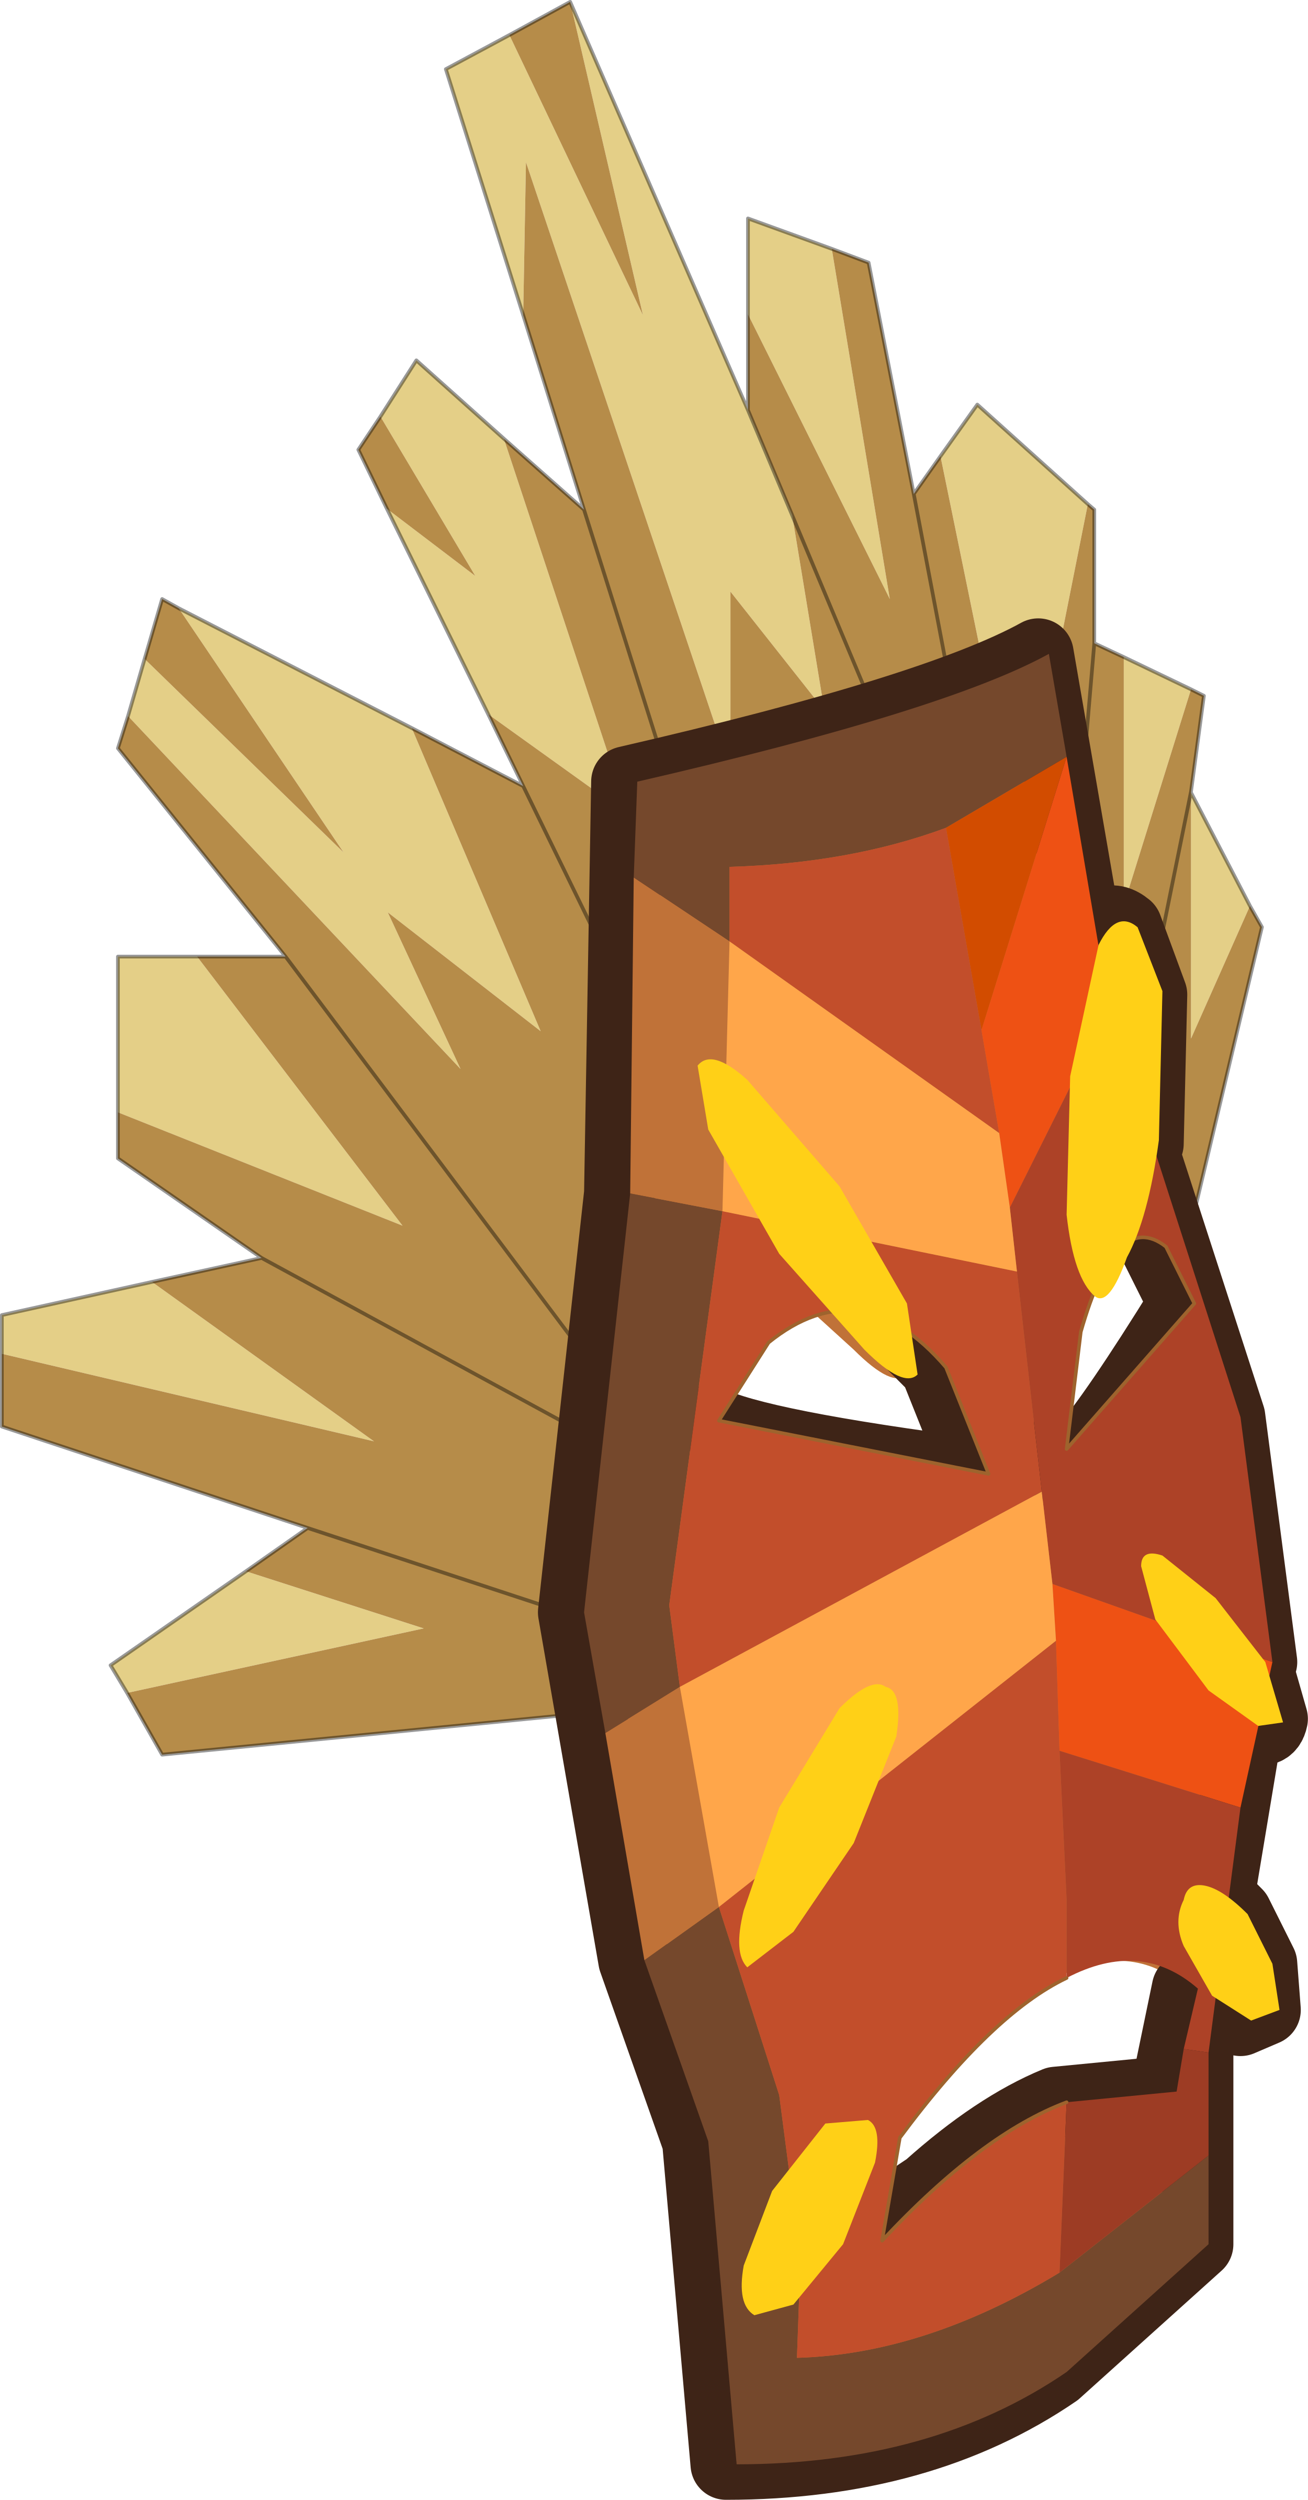
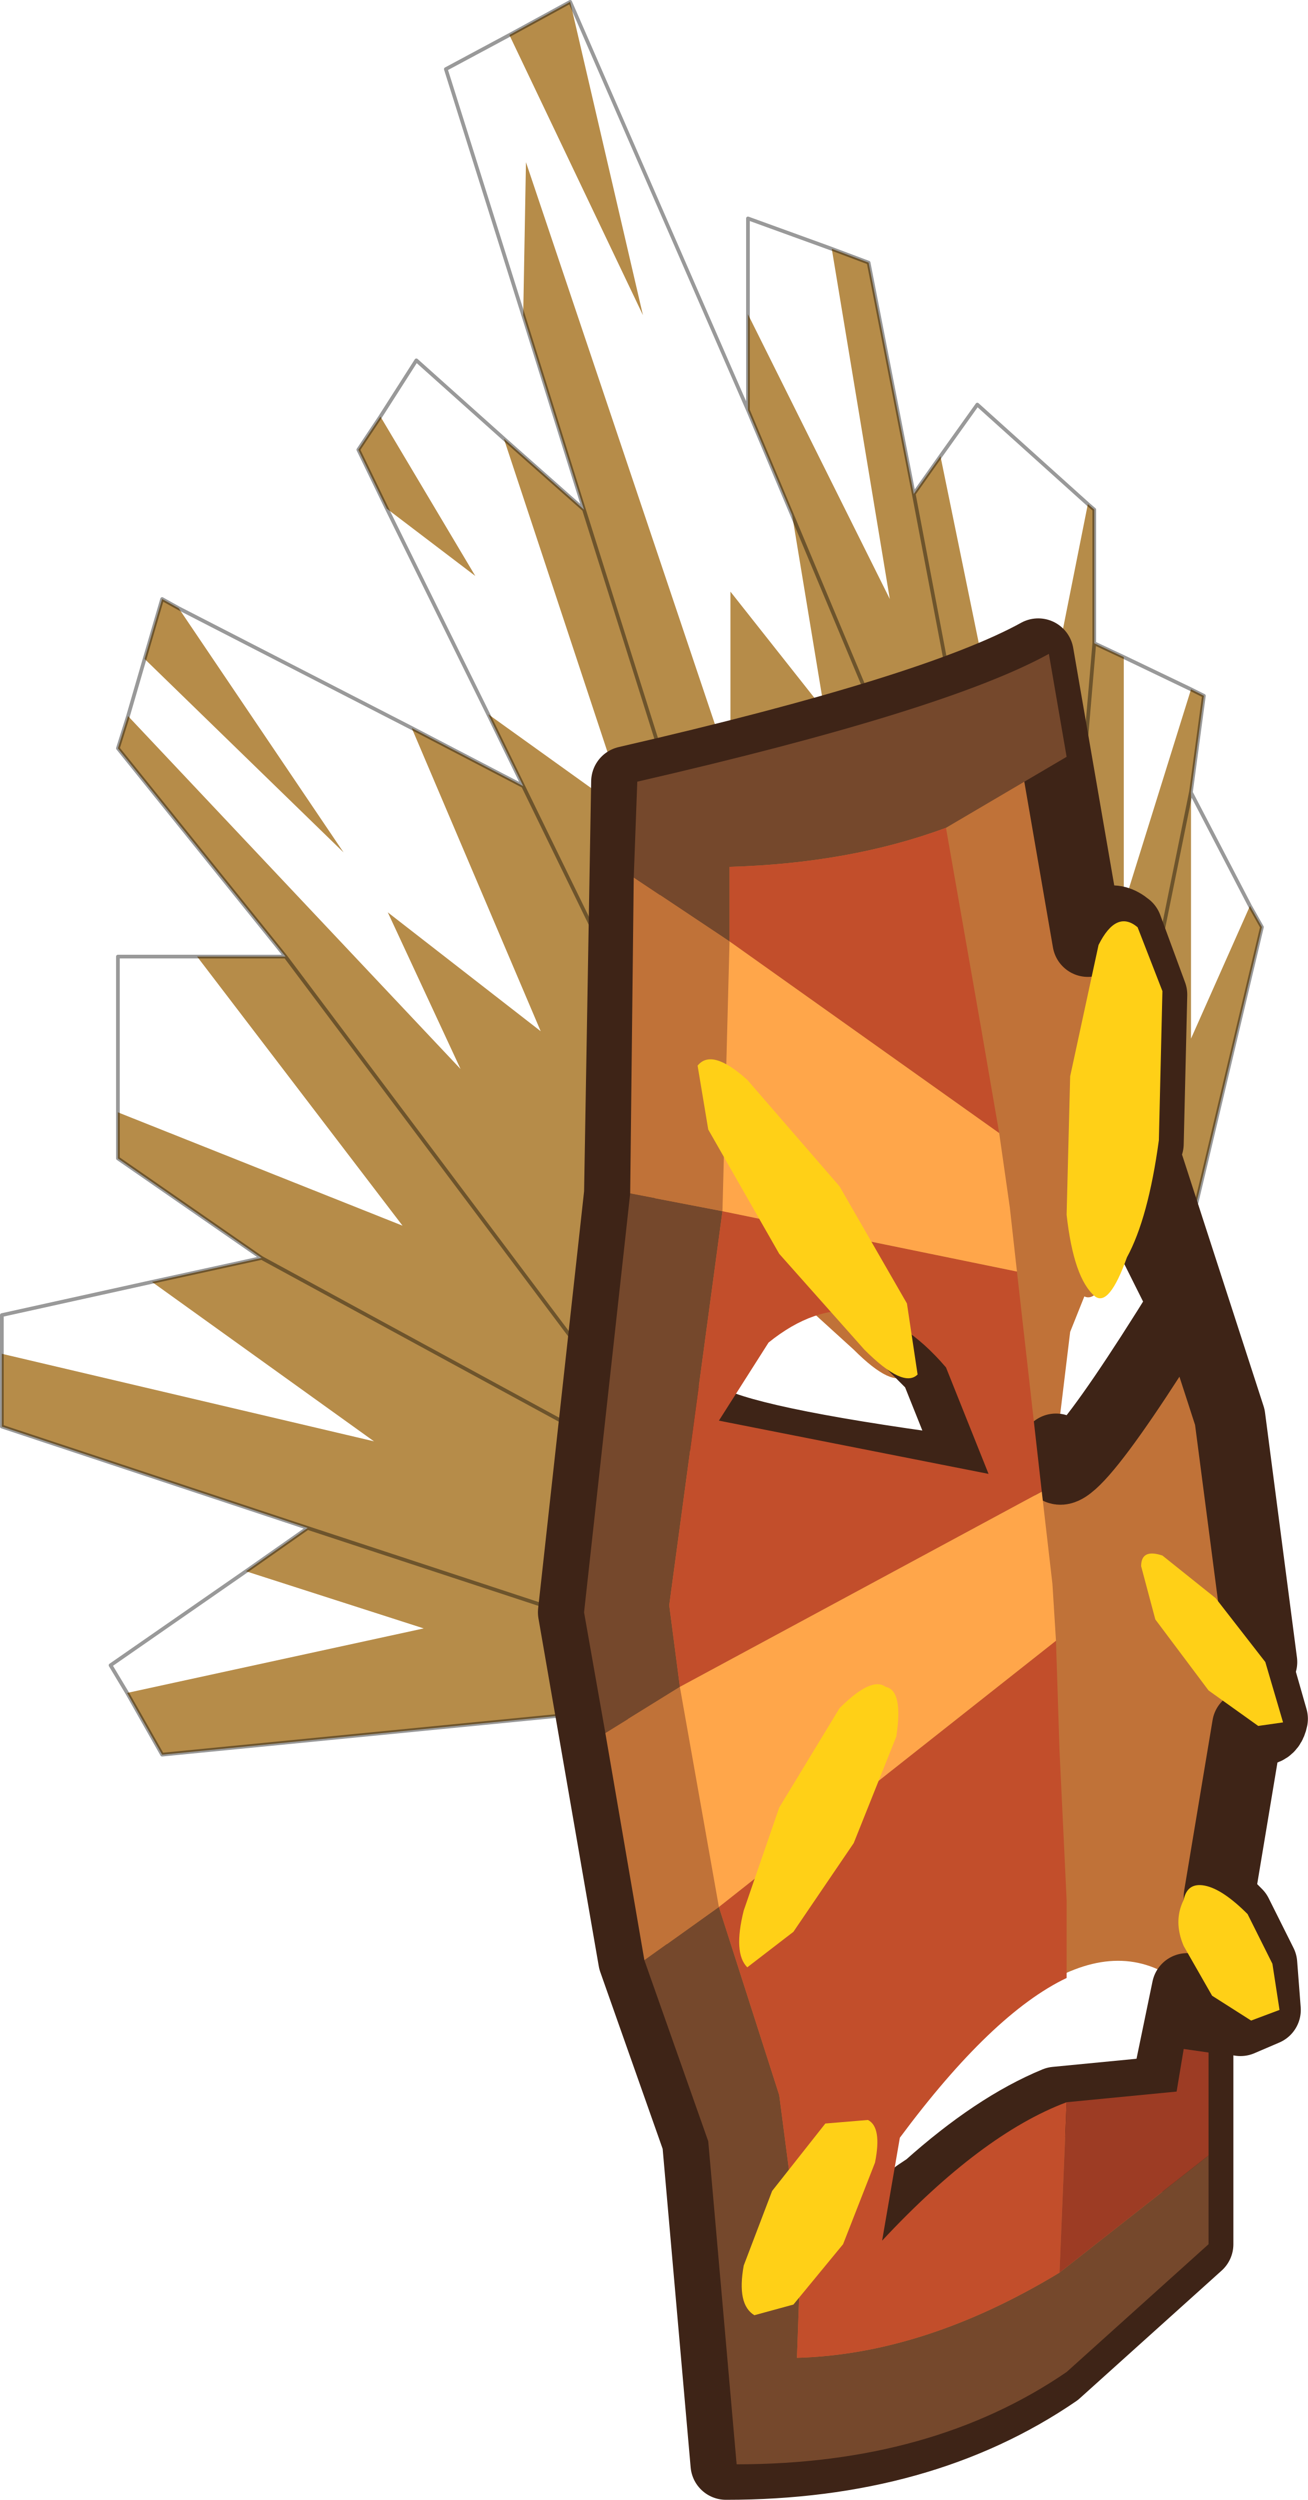
<svg xmlns="http://www.w3.org/2000/svg" xmlns:xlink="http://www.w3.org/1999/xlink" width="71px" height="135.65px">
  <g transform="matrix(1, 0, 0, 1, -298.95, 17.5)">
    <use xlink:href="#object-0" width="68.6" height="95.3" transform="matrix(1, 0, 0, 1, 298.95, -17.5)" />
    <use xlink:href="#object-1" width="10.85" height="26.5" transform="matrix(3.852, 0, 0, 3.852, 328.15, 16.05)" />
  </g>
  <defs>
    <g transform="matrix(1, 0, 0, 1, -298.95, 17.5)" id="object-0">
-       <path fill-rule="evenodd" fill="#e4cf87" stroke="none" d="M327.35 -0.4L323.15 -13.75L326.6 -15.6L333.85 -0.4L329.9 -17.4L339.55 4.75L341.95 10.45L343.7 21.05L338.6 14.6L338.6 24.3L327.5 -8.7L327.35 -0.4M359.95 18.15L363.6 19.9L359.95 31.6L359.95 18.15M363.6 25.5L366.8 31.65L363.6 38.85L363.6 25.5M344.1 -4L347.25 15L339.55 -0.45L339.55 -5.65L344.1 -4M350 7.25L352 4.45L358 9.85L355.2 23.9L355.2 16.6L353.25 23.1L350 7.25M319.6 5.1L321.55 2.05L326.3 6.3L333.05 26.7L325.45 21.25L319.95 10.1L324.75 13.75L319.6 5.1M306.8 18.25L317.6 28.75L308.65 15.5L321.3 22L328.3 38.45L320 32L323.95 40.5L305.9 21.35L306.8 18.25M305.35 42.85L305.35 34.4L309.65 34.4L320.8 49L305.35 42.85M307.2 52.05L319.25 60.7L299.05 55.95L299.05 53.85L307.2 52.05M305.85 74.35L304.95 72.85L312.3 67.75L321.95 70.85L305.85 74.35" />
      <path fill-rule="evenodd" fill="#b68c49" stroke="none" d="M327.35 -0.4L327.5 -8.7L338.6 24.3L338.6 14.6L343.7 21.05L341.95 10.45L339.55 4.75L339.55 -0.45L347.25 15L344.1 -4L346.1 -3.25L348.55 9.3L350 7.25L353.25 23.1L355.2 16.6L355.2 23.9L358 9.85L358.35 10.15L358.35 17.4L359.95 18.15L359.95 31.6L363.6 19.9L364.3 20.25L363.6 25.45L363.6 25.5L363.6 38.85L366.8 31.65L367.45 32.8L363.9 47.75L360.3 41.7L356.8 35.65L352.4 29.55L349.3 28L338.95 36.45L332.25 35.2L330.25 55.45L331.45 60.7L331.45 70.6L315.65 65.4L299.05 59.9L299.05 55.95L319.25 60.7L307.2 52.05L313.15 50.75L305.35 45.35L305.35 42.85L320.8 49L309.65 34.4L314.45 34.4L305.35 23.1L305.9 21.35L323.95 40.5L320 32L328.3 38.45L321.3 22L327.35 25.15L325.45 21.25L333.05 26.7L326.3 6.3L330.65 10.15L327.35 -0.4M329.9 -17.4L333.85 -0.4L326.6 -15.6L329.9 -17.4M352.4 29.55L348.55 9.3L352.4 29.55M360.3 41.7L363.6 25.45L360.3 41.7M349.3 28L341.95 10.45L349.3 28M356.8 35.65L358.35 17.4L356.8 35.65M319.6 5.1L324.75 13.75L319.95 10.1L318.4 6.9L319.6 5.1M306.8 18.25L307.75 15L308.65 15.5L317.6 28.75L306.8 18.25M330.25 55.45L314.45 34.4L330.25 55.45M332.25 35.2L327.35 25.15L332.25 35.2M315.65 65.4L331.45 70.6L332.25 75.3L307.75 77.7L305.85 74.35L321.95 70.85L312.3 67.75L315.65 65.4M331.45 60.7L313.15 50.75L331.45 60.7M338.95 36.45L330.65 10.15L338.95 36.45" />
      <path fill="none" stroke="#000000" stroke-opacity="0.4" stroke-width="0.2" stroke-linecap="round" stroke-linejoin="round" d="M326.6 -15.6L323.15 -13.75L327.35 -0.4L330.65 10.15L326.3 6.3L321.55 2.05L319.6 5.1L318.4 6.9L319.95 10.1L325.45 21.25L327.35 25.15L321.3 22L308.65 15.5L307.75 15L306.8 18.25L305.9 21.35L305.35 23.1L314.45 34.4L330.25 55.45L332.25 35.2L338.95 36.45L349.3 28L352.4 29.55L356.8 35.65L360.3 41.7L363.9 47.75L367.45 32.8L366.8 31.65L363.6 25.5L363.6 25.45L364.3 20.25L363.6 19.9L359.95 18.15L358.35 17.4L358.35 10.15L358 9.85L352 4.45L350 7.25L348.55 9.3L352.4 29.55M341.95 10.45L339.55 4.75L329.9 -17.4L326.6 -15.6M330.25 55.45L331.45 60.7L331.45 70.6L332.25 70.85M344.1 -4L339.55 -5.65L339.55 -0.45L339.55 4.75M344.1 -4L346.1 -3.25L348.55 9.3M363.6 25.45L360.3 41.7M341.95 10.45L349.3 28M358.35 17.4L356.8 35.65M309.65 34.4L305.35 34.4L305.35 42.85L305.35 45.35L313.15 50.75L307.2 52.05L299.05 53.85L299.05 55.95L299.05 59.9L315.65 65.4L331.45 70.6L332.25 75.3L307.75 77.7L305.85 74.35L304.95 72.85L312.3 67.75L315.65 65.4M309.65 34.4L314.45 34.4M327.35 25.15L332.25 35.2M313.15 50.75L331.45 60.7M330.65 10.15L338.95 36.45" />
    </g>
    <g transform="matrix(1, 0, 0, 1, 5.35, 13.3)" id="object-1">
      <use xlink:href="#object-2" width="10.85" height="26.5" transform="matrix(1, 0, 0, 1, -5.35, -13.3)" />
    </g>
    <g transform="matrix(1, 0, 0, 1, 5.35, 13.3)" id="object-2">
      <path fill-rule="evenodd" fill="#c07238" stroke="none" d="M2.95 -8.95L3.3 -8L3.25 -5.9L3.2 -5.75L4.4 -2.05L4.85 1.4L4.8 1.5L5 2.2Q4.95 2.45 4.65 2.3L4.25 4.7L4.5 4.95L4.85 5.65L4.9 6.3L4.55 6.45L4.05 6.15L3.95 6.9L3.95 9.6L1.95 11.4Q0.05 12.7 -2.7 12.7L-3.1 8.15L-4 5.6L-4.85 0.7L-4.2 -5.2L-4.1 -11Q0.25 -12 1.7 -12.8L2.4 -8.75Q2.65 -9.2 2.95 -8.95M3.35 -4.45L2.95 -4.55L2.8 -4.3Q2.55 -3.65 2.35 -3.75L2.15 -3.25L1.95 -1.6Q1.8 -0.5 3.75 -3.65L3.35 -4.45M-2.95 -2Q-2.25 -1.65 0.85 -1.25L0.25 -2.75L-0.15 -3.15L-0.15 -2.65Q-0.35 -2.45 -0.9 -3L-1.45 -3.5L-2.25 -3.1L-2.95 -2M3.8 6Q3 5.3 1.95 5.85Q0.9 6.35 -0.4 8.1L-0.65 9.55L0 8.9L0.15 8.8Q1.1 7.95 1.95 7.6L3.5 7.45L3.8 6" />
      <path fill="none" stroke="#3e2417" stroke-width="1" stroke-linecap="round" stroke-linejoin="round" d="M2.95 -8.95Q2.65 -9.2 2.4 -8.75L1.7 -12.8Q0.25 -12 -4.1 -11L-4.2 -5.2L-4.85 0.7L-4 5.6L-3.1 8.15L-2.7 12.7Q0.05 12.7 1.95 11.4L3.95 9.6L3.95 6.9L4.05 6.15L4.55 6.45L4.9 6.3L4.85 5.65L4.5 4.95L4.25 4.7L4.65 2.3Q4.95 2.45 5 2.2L4.8 1.5L4.85 1.4L4.4 -2.05L3.2 -5.75L3.25 -5.9L3.3 -8L2.95 -8.95M3.35 -4.45L3.75 -3.65Q1.8 -0.5 1.95 -1.6M-2.95 -2Q-2.25 -1.65 0.85 -1.25L0.25 -2.75L-0.15 -3.15M-0.65 9.55L0 8.9L0.15 8.8Q1.1 7.95 1.95 7.6L3.5 7.45L3.8 6" />
      <path fill-rule="evenodd" fill="#75482c" stroke="none" d="M2.1 -11.35L0.4 -10.35Q-0.95 -9.85 -2.65 -9.8L-2.65 -8.75L-4 -9.65L-3.95 -11Q0.4 -12 1.85 -12.8L2.1 -11.35M4.1 8.35L4.1 9.6L2.1 11.4Q0.2 12.7 -2.55 12.7L-2.95 8.15L-3.85 5.6L-2.8 4.85L-1.95 7.5L-1.65 9.8L-1.7 11.2Q0.1 11.15 2 10L4.1 8.35M-4.4 2.4L-4.7 0.7L-4.05 -5.2L-2.75 -4.95L-3.5 0.6L-3.35 1.75L-4.4 2.4" />
-       <path fill-rule="evenodd" fill="#d24c00" stroke="none" d="M0.4 -10.35L2.1 -11.35L0.9 -7.5L0.4 -10.35" />
      <path fill-rule="evenodd" fill="#c07238" stroke="none" d="M-4 -9.65L-2.65 -8.75L-2.75 -4.95L-4.05 -5.2L-4 -9.65M-3.85 5.6L-4.4 2.4L-3.35 1.75L-2.8 4.85L-3.85 5.6" />
      <path fill-rule="evenodd" fill="#c24e2b" stroke="none" d="M-2.65 -8.75L-2.65 -9.8Q-0.95 -9.85 0.4 -10.35L0.9 -7.5L1.15 -6.05L-2.65 -8.75M0.4 -2.75Q-0.8 -4.15 -2.1 -3.1L-2.8 -2L1 -1.25L0.4 -2.75M1.4 -4.1L1.75 -1L-3.35 1.75L-3.5 0.6L-2.75 -4.95L1.4 -4.1M2 2.65L2.1 4.75L2.1 5.85Q1.05 6.35 -0.25 8.1L-0.5 9.55Q0.9 8.05 2.1 7.6L2 10Q0.1 11.15 -1.7 11.2L-1.65 9.8L-1.95 7.5L-2.8 4.85L1.95 1.1L2 2.65" />
-       <path fill-rule="evenodd" fill="#ee5114" stroke="none" d="M0.9 -7.5L2.1 -11.35L2.7 -7.8L1.3 -5L1.15 -6.05L0.9 -7.5M5 1.4L4.55 3.45L2 2.65L1.95 1.1L1.9 0.3L5 1.4" />
-       <path fill-rule="evenodd" fill="#ad4227" stroke="none" d="M2.7 -7.8L4.55 -2.05L5 1.4L1.9 0.3L1.75 -1L1.4 -4.1L1.3 -5L2.7 -7.8M4.55 3.45L4.1 6.9L3.75 6.85L3.95 6Q3.15 5.3 2.1 5.85L2.1 4.75L2 2.65L4.55 3.45M2.3 -3.25L2.1 -1.6L3.9 -3.65L3.5 -4.45Q2.8 -5 2.3 -3.25" />
      <path fill-rule="evenodd" fill="#9d3c24" stroke="none" d="M4.1 6.9L4.1 8.35L2 10L2.1 7.6L3.65 7.45L3.75 6.85L4.1 6.9" />
      <path fill-rule="evenodd" fill="#ffa64a" stroke="none" d="M1.75 -1L1.9 0.3L1.95 1.1L-2.8 4.85L-3.35 1.75L1.75 -1M1.3 -5L1.4 -4.1L-2.75 -4.95L-2.65 -8.75L1.15 -6.05L1.3 -5" />
-       <path fill="none" stroke="#9e632d" stroke-width="0.05" stroke-linecap="round" stroke-linejoin="round" d="M0.4 -2.75Q-0.8 -4.15 -2.1 -3.1L-2.8 -2L1 -1.25L0.4 -2.75M2.3 -3.25Q2.8 -5 3.5 -4.45L3.9 -3.65L2.1 -1.6L2.3 -3.25M2.1 5.85Q1.05 6.35 -0.25 8.1L-0.5 9.55Q0.9 8.05 2.1 7.6" />
      <path fill-rule="evenodd" fill="#ffd017" stroke="none" d="M-2.4 -6.8L-1.1 -5.3L-0.15 -3.65L0 -2.65Q-0.2 -2.45 -0.75 -3L-1.95 -4.35L-2.95 -6.1L-3.1 -7Q-2.9 -7.25 -2.4 -6.8M3.1 -8.95L3.45 -8.05L3.4 -5.95Q3.25 -4.85 2.95 -4.3Q2.7 -3.6 2.5 -3.75Q2.2 -4 2.1 -4.9L2.15 -6.85L2.55 -8.7Q2.8 -9.2 3.1 -8.95M3.15 0.05Q3.15 -0.2 3.45 -0.1L4.2 0.5L4.9 1.4L5.15 2.25L4.8 2.3L4.1 1.8L3.35 0.8L3.15 0.05M-1.1 2.05Q-0.65 1.6 -0.45 1.75Q-0.2 1.8 -0.3 2.45L-0.9 3.95L-1.75 5.2L-2.4 5.7Q-2.6 5.5 -2.45 4.9L-1.95 3.45L-1.1 2.05M-0.7 7.85Q-0.5 7.95 -0.6 8.45L-1.05 9.6L-1.75 10.45L-2.3 10.6Q-2.55 10.45 -2.45 9.9L-2.05 8.85L-1.3 7.9L-0.7 7.85M3.75 4.75Q3.8 4.5 4.05 4.55Q4.3 4.6 4.65 4.95L5 5.65L5.1 6.3L4.7 6.45L4.15 6.1L3.75 5.4Q3.6 5.05 3.75 4.75" />
    </g>
  </defs>
</svg>